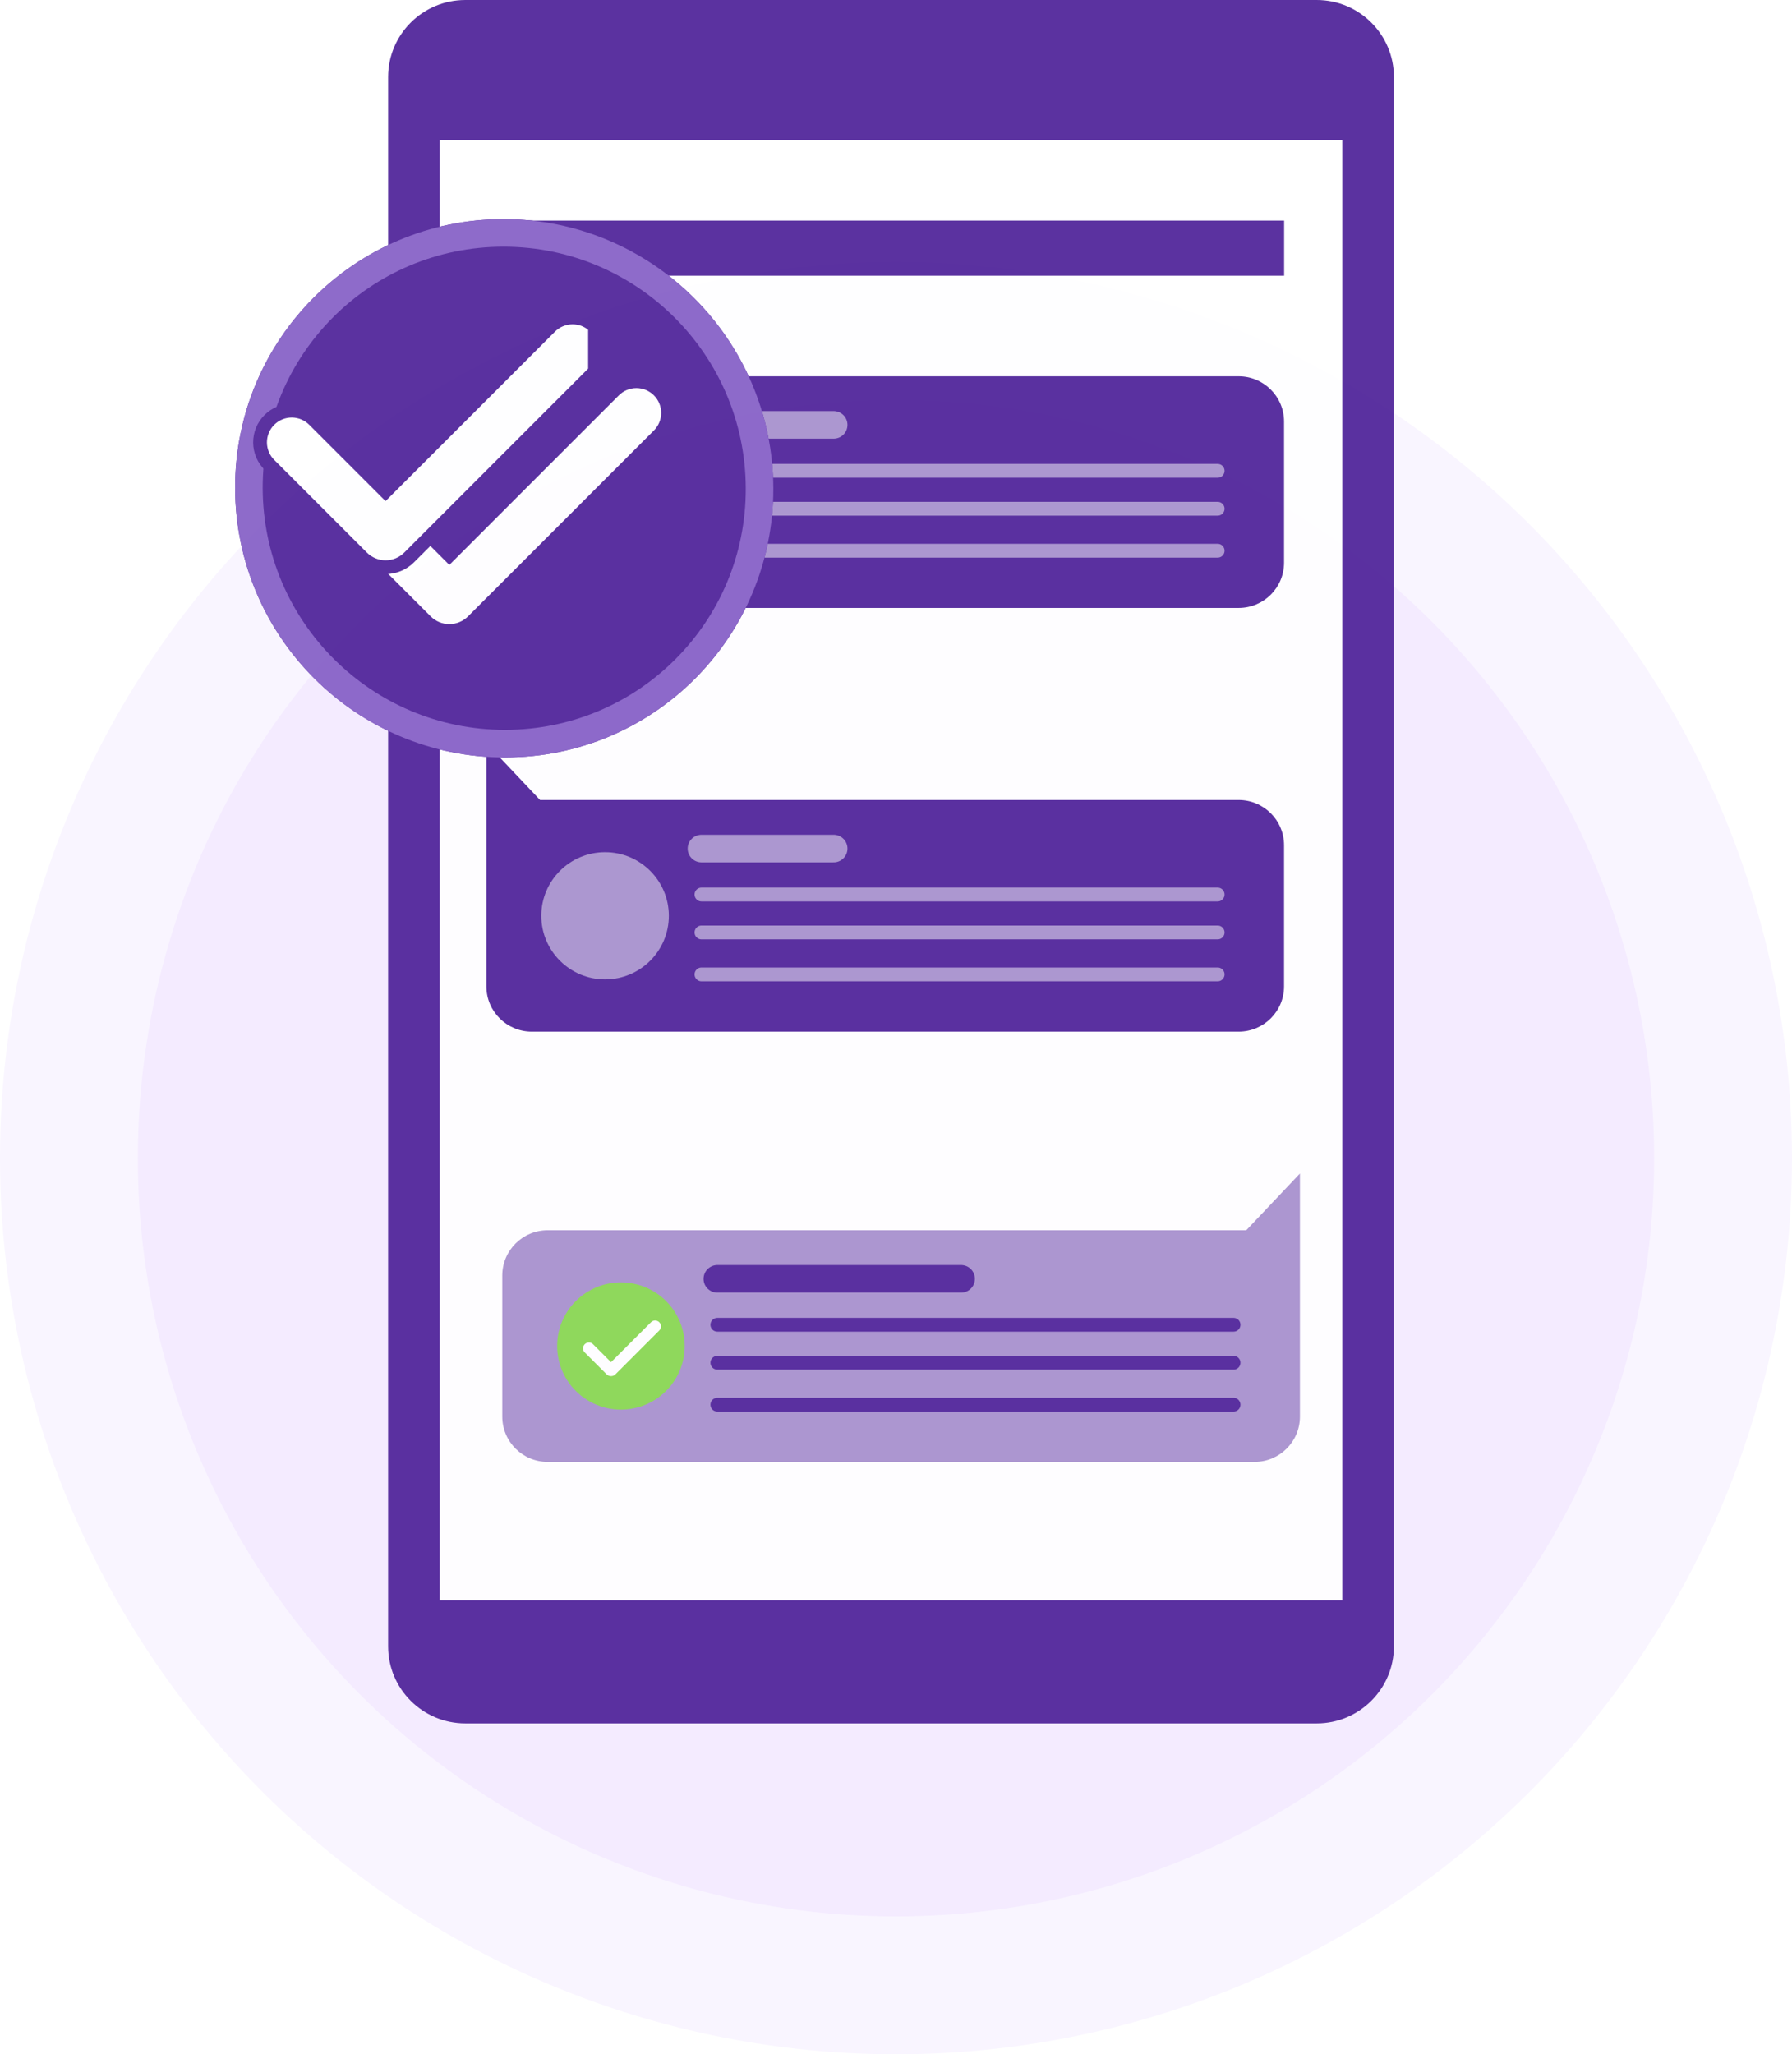
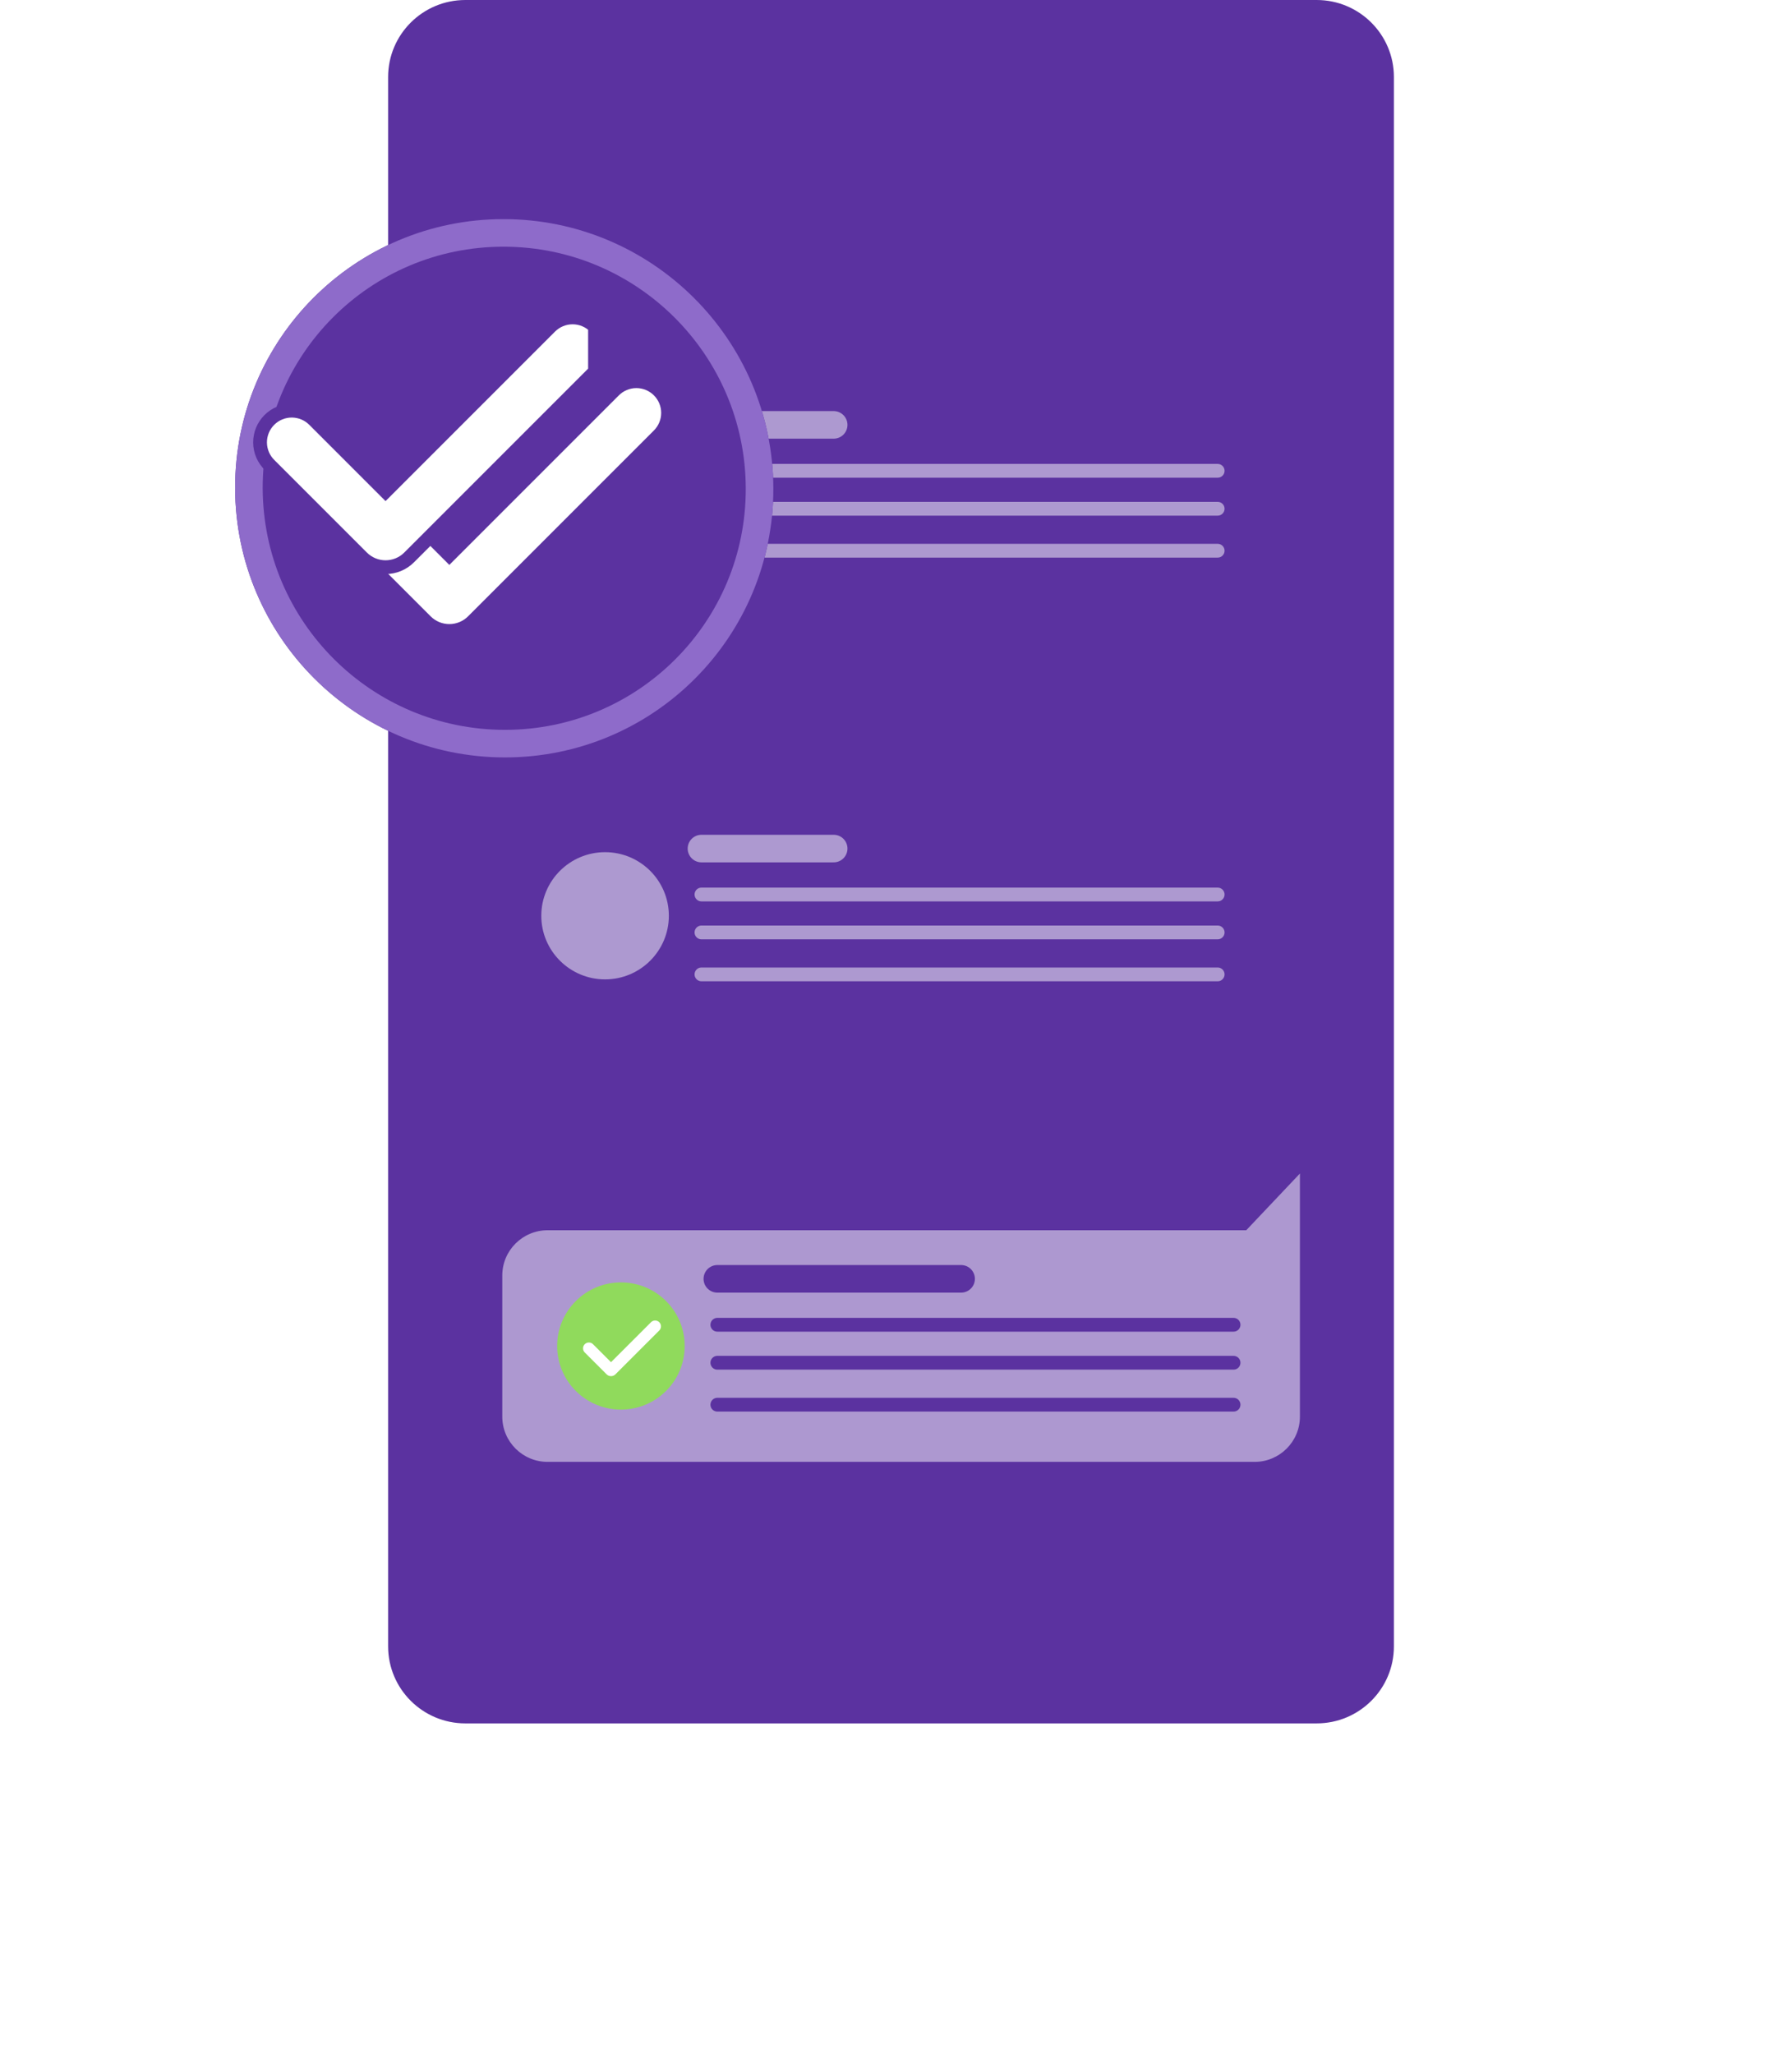
<svg xmlns="http://www.w3.org/2000/svg" width="130" height="149" viewBox="0 0 130 149" fill="none">
-   <circle cx="65" cy="84" r="60" fill="#F4EBFF" stroke="#F9F5FF" stroke-width="10" />
  <g opacity="0.9">
    <path d="M95.517 0H33.759C30.665 0 28.156 2.501 28.156 5.586V119.414C28.156 122.499 30.665 125 33.759 125H95.517C98.612 125 101.12 122.499 101.12 119.414V5.586C101.12 2.501 98.612 0 95.517 0Z" fill="#491C96" />
-     <path d="M97.876 9.642H31.402V116.574H97.876V9.642Z" fill="white" stroke="#491C96" stroke-linecap="round" stroke-linejoin="round" />
    <path d="M93.156 16H35.156V20H93.156V16Z" fill="#491C96" />
-     <path d="M89.859 44.095H38.577C36.759 44.095 35.285 42.625 35.285 40.813V23.18L39.179 27.293H89.859C91.676 27.293 93.15 28.763 93.15 30.575V40.813C93.15 42.625 91.676 44.095 89.859 44.095Z" fill="#491C96" />
+     <path d="M89.859 44.095H38.577C36.759 44.095 35.285 42.625 35.285 40.813V23.18H89.859C91.676 27.293 93.15 28.763 93.15 30.575V40.813C93.15 42.625 91.676 44.095 89.859 44.095Z" fill="#491C96" />
    <path d="M48.521 35.692C48.521 33.145 46.449 31.079 43.894 31.079C41.34 31.079 39.268 33.145 39.268 35.692C39.268 38.239 41.34 40.305 43.894 40.305C46.449 40.305 48.521 38.239 48.521 35.692Z" fill="white" />
    <g opacity="0.5">
      <path d="M50.887 30.817H60.479" stroke="white" stroke-width="2" stroke-linecap="round" stroke-linejoin="round" />
      <path d="M50.887 34.149H88.335" stroke="white" stroke-linecap="round" stroke-linejoin="round" />
      <path d="M50.887 36.9H88.335" stroke="white" stroke-linecap="round" stroke-linejoin="round" />
      <path d="M50.887 39.944H88.335" stroke="white" stroke-linecap="round" stroke-linejoin="round" />
    </g>
    <path d="M89.859 74.826H38.577C36.759 74.826 35.285 73.356 35.285 71.544V53.911L39.179 58.024H89.859C91.676 58.024 93.15 59.494 93.15 61.306V71.544C93.15 73.356 91.676 74.826 89.859 74.826Z" fill="#491C96" />
    <path opacity="0.5" d="M48.521 66.423C48.521 63.876 46.449 61.81 43.894 61.81C41.34 61.81 39.268 63.876 39.268 66.423C39.268 68.97 41.34 71.036 43.894 71.036C46.449 71.036 48.521 68.97 48.521 66.423Z" fill="white" />
    <g opacity="0.5">
      <path d="M50.887 61.548H60.479" stroke="white" stroke-width="2" stroke-linecap="round" stroke-linejoin="round" />
      <path d="M50.887 64.88H88.335" stroke="white" stroke-linecap="round" stroke-linejoin="round" />
      <path d="M50.887 67.631H88.335" stroke="white" stroke-linecap="round" stroke-linejoin="round" />
      <path d="M50.887 70.674H88.335" stroke="white" stroke-linecap="round" stroke-linejoin="round" />
    </g>
    <path d="M39.729 106.033H91.011C92.828 106.033 94.302 104.563 94.302 102.751V85.118L90.409 89.231H39.729C37.911 89.231 36.438 90.701 36.438 92.513V102.751C36.438 104.563 37.911 106.033 39.729 106.033Z" fill="#A48DCB" />
    <path d="M48.316 100.89C50.123 99.088 50.123 96.168 48.316 94.366C46.51 92.564 43.58 92.564 41.773 94.366C39.967 96.168 39.967 99.088 41.773 100.89C43.58 102.691 46.51 102.691 48.316 100.89Z" fill="#84D64A" />
    <path d="M52.039 92.756H69.723" stroke="#491C96" stroke-width="2" stroke-linecap="round" stroke-linejoin="round" />
    <path d="M52.039 96.087H89.488" stroke="#491C96" stroke-linecap="round" stroke-linejoin="round" />
    <path d="M52.039 98.842H89.488" stroke="#491C96" stroke-linecap="round" stroke-linejoin="round" />
    <path d="M52.039 101.885H89.488" stroke="#491C96" stroke-linecap="round" stroke-linejoin="round" />
    <path fill-rule="evenodd" clip-rule="evenodd" d="M47.826 95.903C47.905 95.982 47.95 96.09 47.95 96.203C47.95 96.315 47.905 96.423 47.826 96.502L44.646 99.682C44.604 99.724 44.554 99.757 44.499 99.78C44.444 99.803 44.386 99.814 44.326 99.814C44.267 99.814 44.208 99.803 44.153 99.78C44.098 99.757 44.048 99.724 44.006 99.682L42.426 98.103C42.386 98.063 42.353 98.016 42.331 97.965C42.309 97.913 42.297 97.857 42.297 97.801C42.296 97.745 42.307 97.689 42.328 97.637C42.35 97.585 42.381 97.537 42.421 97.497C42.461 97.458 42.508 97.426 42.56 97.405C42.613 97.383 42.668 97.373 42.725 97.373C42.781 97.374 42.837 97.385 42.889 97.408C42.94 97.43 42.987 97.462 43.026 97.503L44.326 98.802L47.226 95.903C47.265 95.863 47.312 95.832 47.363 95.811C47.415 95.789 47.47 95.778 47.526 95.778C47.581 95.778 47.637 95.789 47.688 95.811C47.739 95.832 47.786 95.863 47.826 95.903Z" fill="white" />
    <g filter="url(#filter0_d_704_12381)">
      <path d="M34.636 52.937C45.418 52.937 54.132 44.197 54.101 33.415C54.069 22.634 45.303 13.893 34.522 13.893C23.74 13.893 15.026 22.634 15.057 33.415C15.089 44.197 23.855 52.937 34.636 52.937Z" fill="#491C96" />
      <path d="M53.101 33.415C53.131 43.644 44.862 51.937 34.633 51.937C24.404 51.937 16.087 43.644 16.057 33.415C16.027 23.186 24.295 14.893 34.525 14.893C44.754 14.893 53.071 23.186 53.101 33.415Z" stroke="#825BC4" stroke-width="2" />
    </g>
    <path fill-rule="evenodd" clip-rule="evenodd" d="M47.438 28.677C47.776 29.014 47.965 29.472 47.965 29.949C47.965 30.426 47.776 30.883 47.438 31.221L33.955 44.704C33.776 44.883 33.565 45.024 33.332 45.12C33.099 45.217 32.85 45.266 32.598 45.266C32.346 45.266 32.096 45.217 31.863 45.12C31.631 45.024 31.419 44.883 31.241 44.704L24.541 38.006C24.37 37.84 24.233 37.642 24.138 37.422C24.044 37.203 23.994 36.967 23.992 36.728C23.99 36.489 24.036 36.252 24.126 36.031C24.217 35.81 24.35 35.609 24.519 35.44C24.688 35.271 24.889 35.138 25.11 35.047C25.331 34.957 25.568 34.911 25.807 34.913C26.046 34.915 26.282 34.965 26.501 35.059C26.721 35.154 26.919 35.291 27.085 35.462L32.597 40.974L44.894 28.677C45.061 28.51 45.259 28.377 45.477 28.287C45.696 28.196 45.93 28.149 46.166 28.149C46.402 28.149 46.636 28.196 46.855 28.287C47.073 28.377 47.272 28.51 47.438 28.677Z" fill="white" />
    <path d="M43.165 23.695C42.952 23.482 42.698 23.312 42.419 23.197C42.14 23.081 41.841 23.022 41.539 23.022C41.237 23.022 40.938 23.081 40.659 23.197C40.38 23.312 40.127 23.482 39.913 23.695L27.97 35.639L22.815 30.484C22.603 30.266 22.351 30.092 22.072 29.972C21.791 29.852 21.489 29.788 21.184 29.785C20.879 29.783 20.576 29.841 20.294 29.957C20.011 30.072 19.754 30.243 19.539 30.459C19.323 30.675 19.152 30.931 19.036 31.214C18.921 31.496 18.863 31.799 18.865 32.104C18.868 32.41 18.931 32.711 19.052 32.992C19.172 33.271 19.346 33.523 19.564 33.735L26.26 40.43C26.485 40.655 26.752 40.833 27.045 40.954C27.338 41.076 27.653 41.139 27.971 41.139C28.288 41.139 28.603 41.076 28.897 40.954C29.19 40.833 29.457 40.655 29.681 40.43L43.165 26.946L43.165 26.946L43.165 23.695ZM43.165 23.695L42.812 24.049L43.165 23.695C43.165 23.695 43.165 23.695 43.165 23.695Z" fill="white" stroke="#491C96" />
  </g>
  <defs>
    <filter id="filter0_d_704_12381" x="15.057" y="13.893" width="41.045" height="41.043" filterUnits="userSpaceOnUse" color-interpolation-filters="sRGB">
      <feFlood flood-opacity="0" result="BackgroundImageFix" />
      <feColorMatrix in="SourceAlpha" type="matrix" values="0 0 0 0 0 0 0 0 0 0 0 0 0 0 0 0 0 0 127 0" result="hardAlpha" />
      <feOffset dx="2" dy="2" />
      <feComposite in2="hardAlpha" operator="out" />
      <feColorMatrix type="matrix" values="0 0 0 0 0 0 0 0 0 0 0 0 0 0 0 0 0 0 0.25 0" />
      <feBlend mode="normal" in2="BackgroundImageFix" result="effect1_dropShadow_704_12381" />
      <feBlend mode="normal" in="SourceGraphic" in2="effect1_dropShadow_704_12381" result="shape" />
    </filter>
  </defs>
</svg>